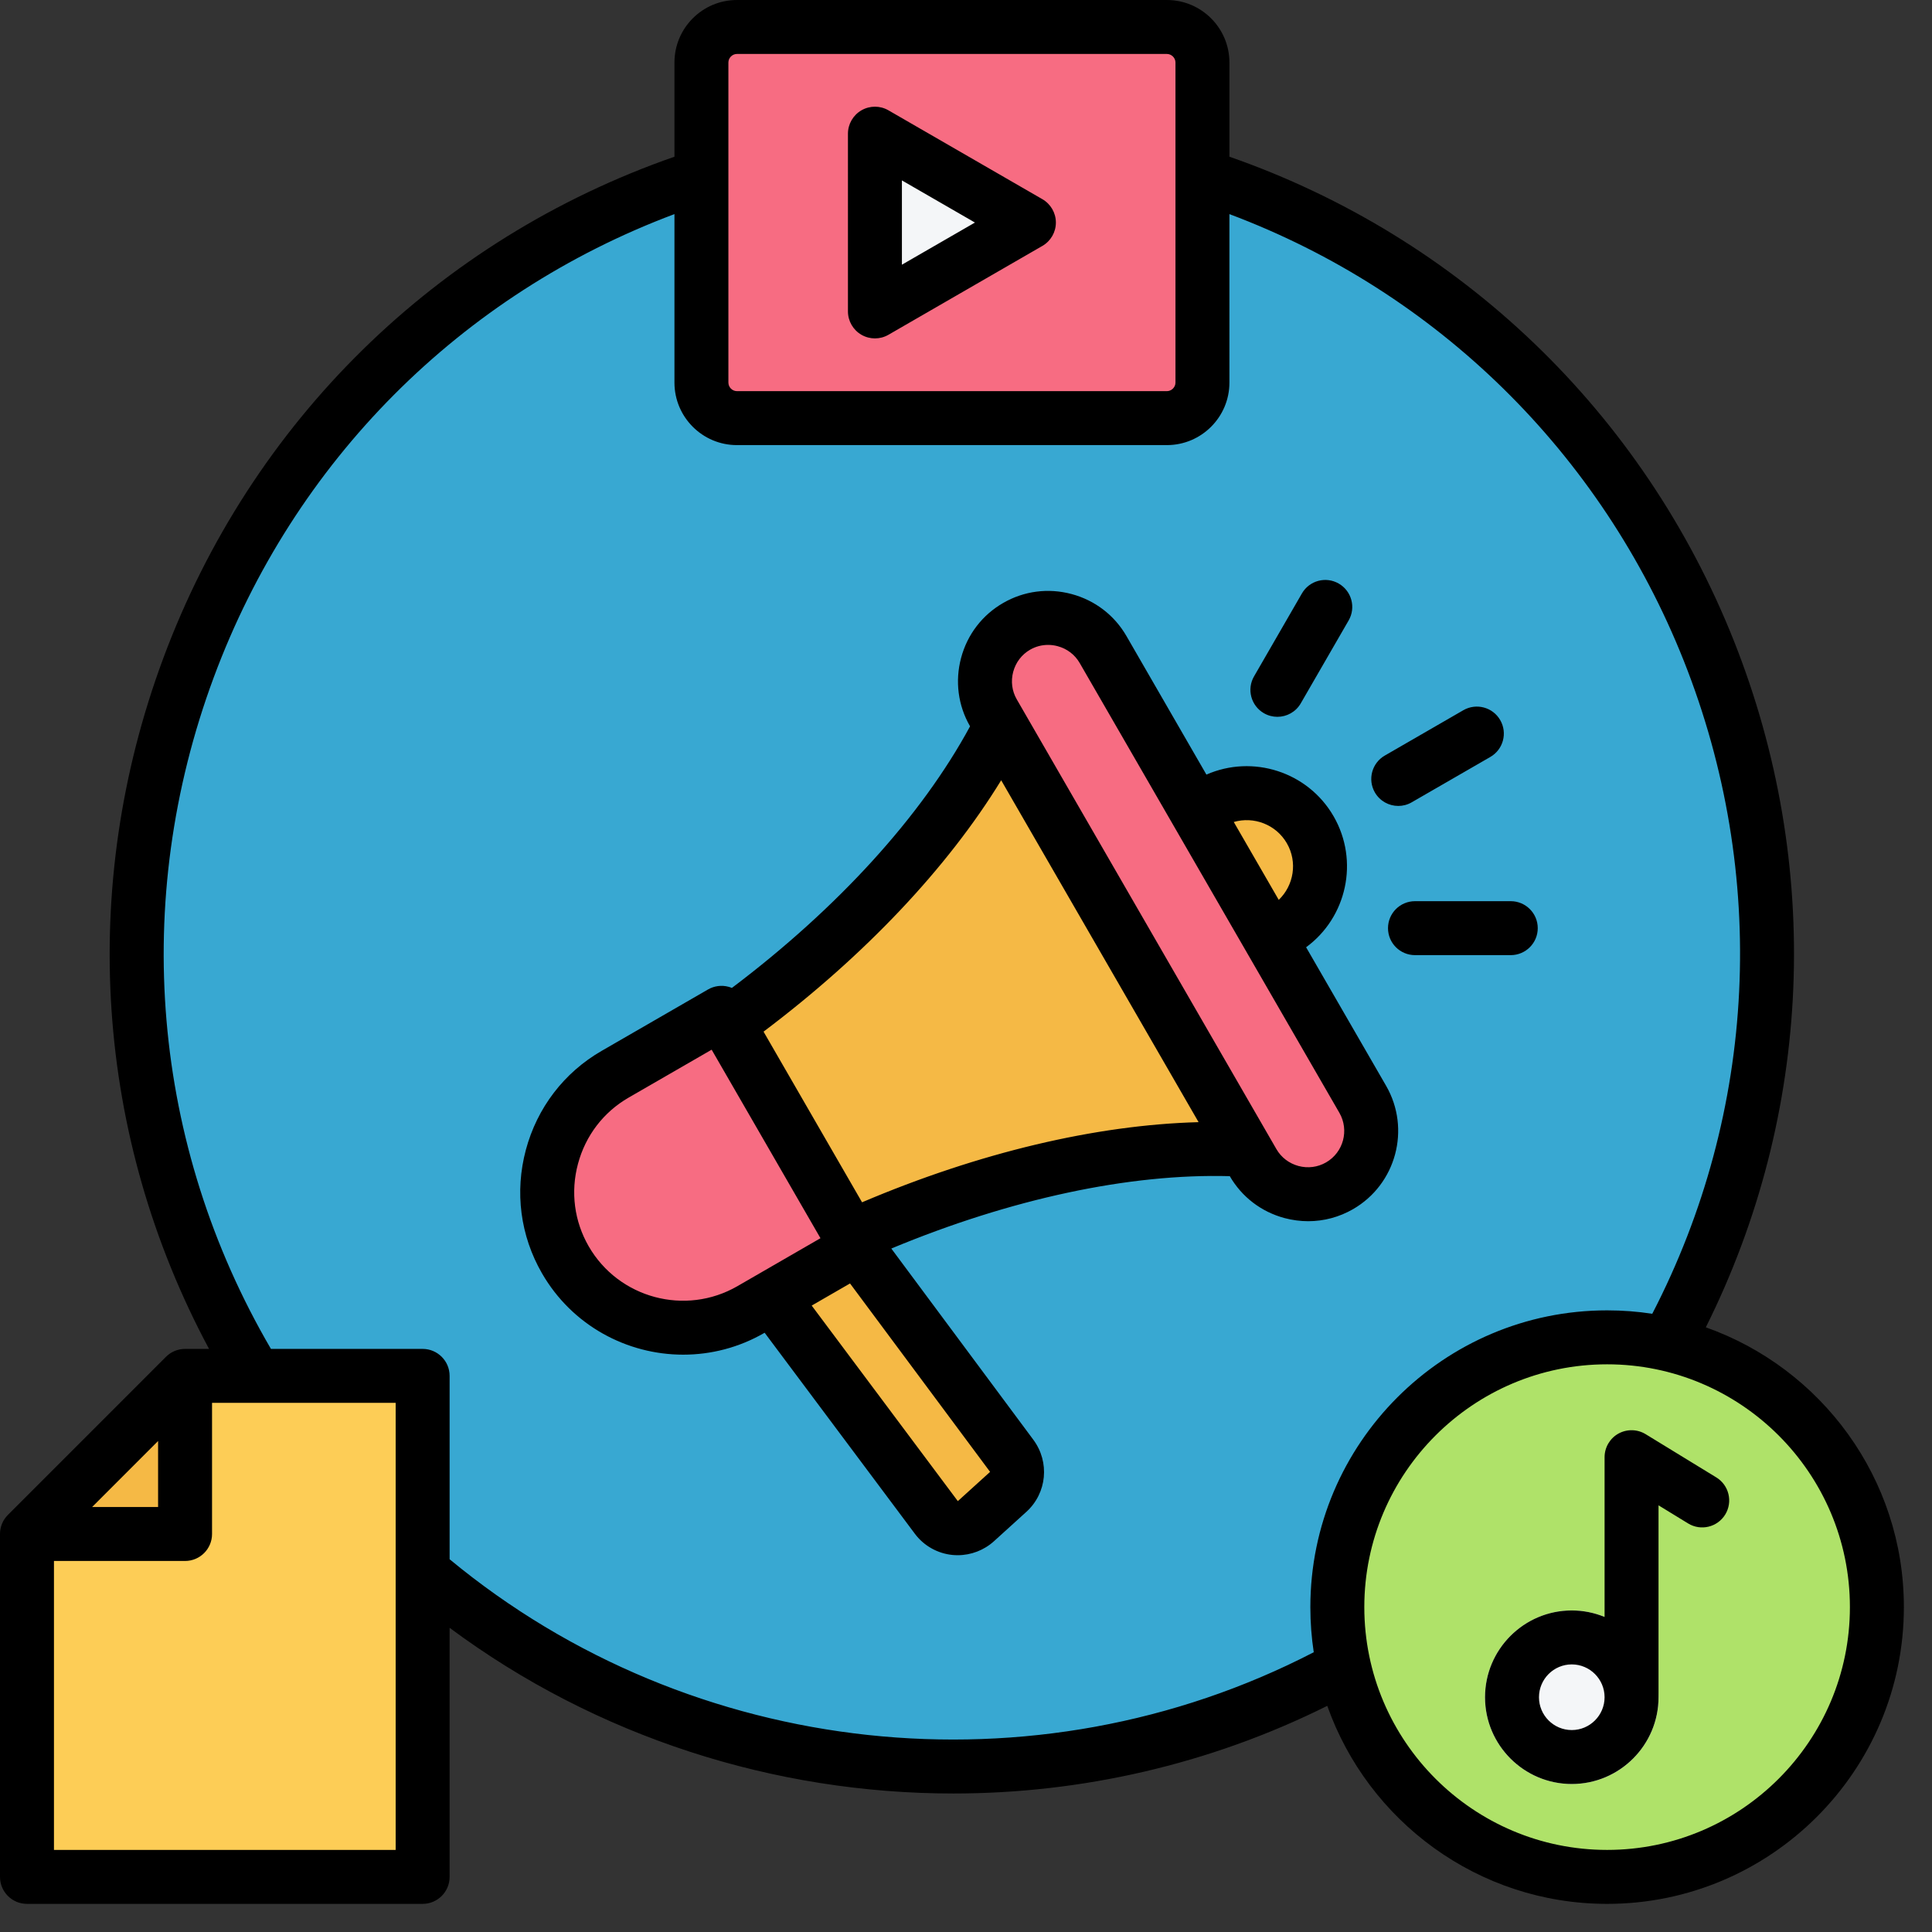
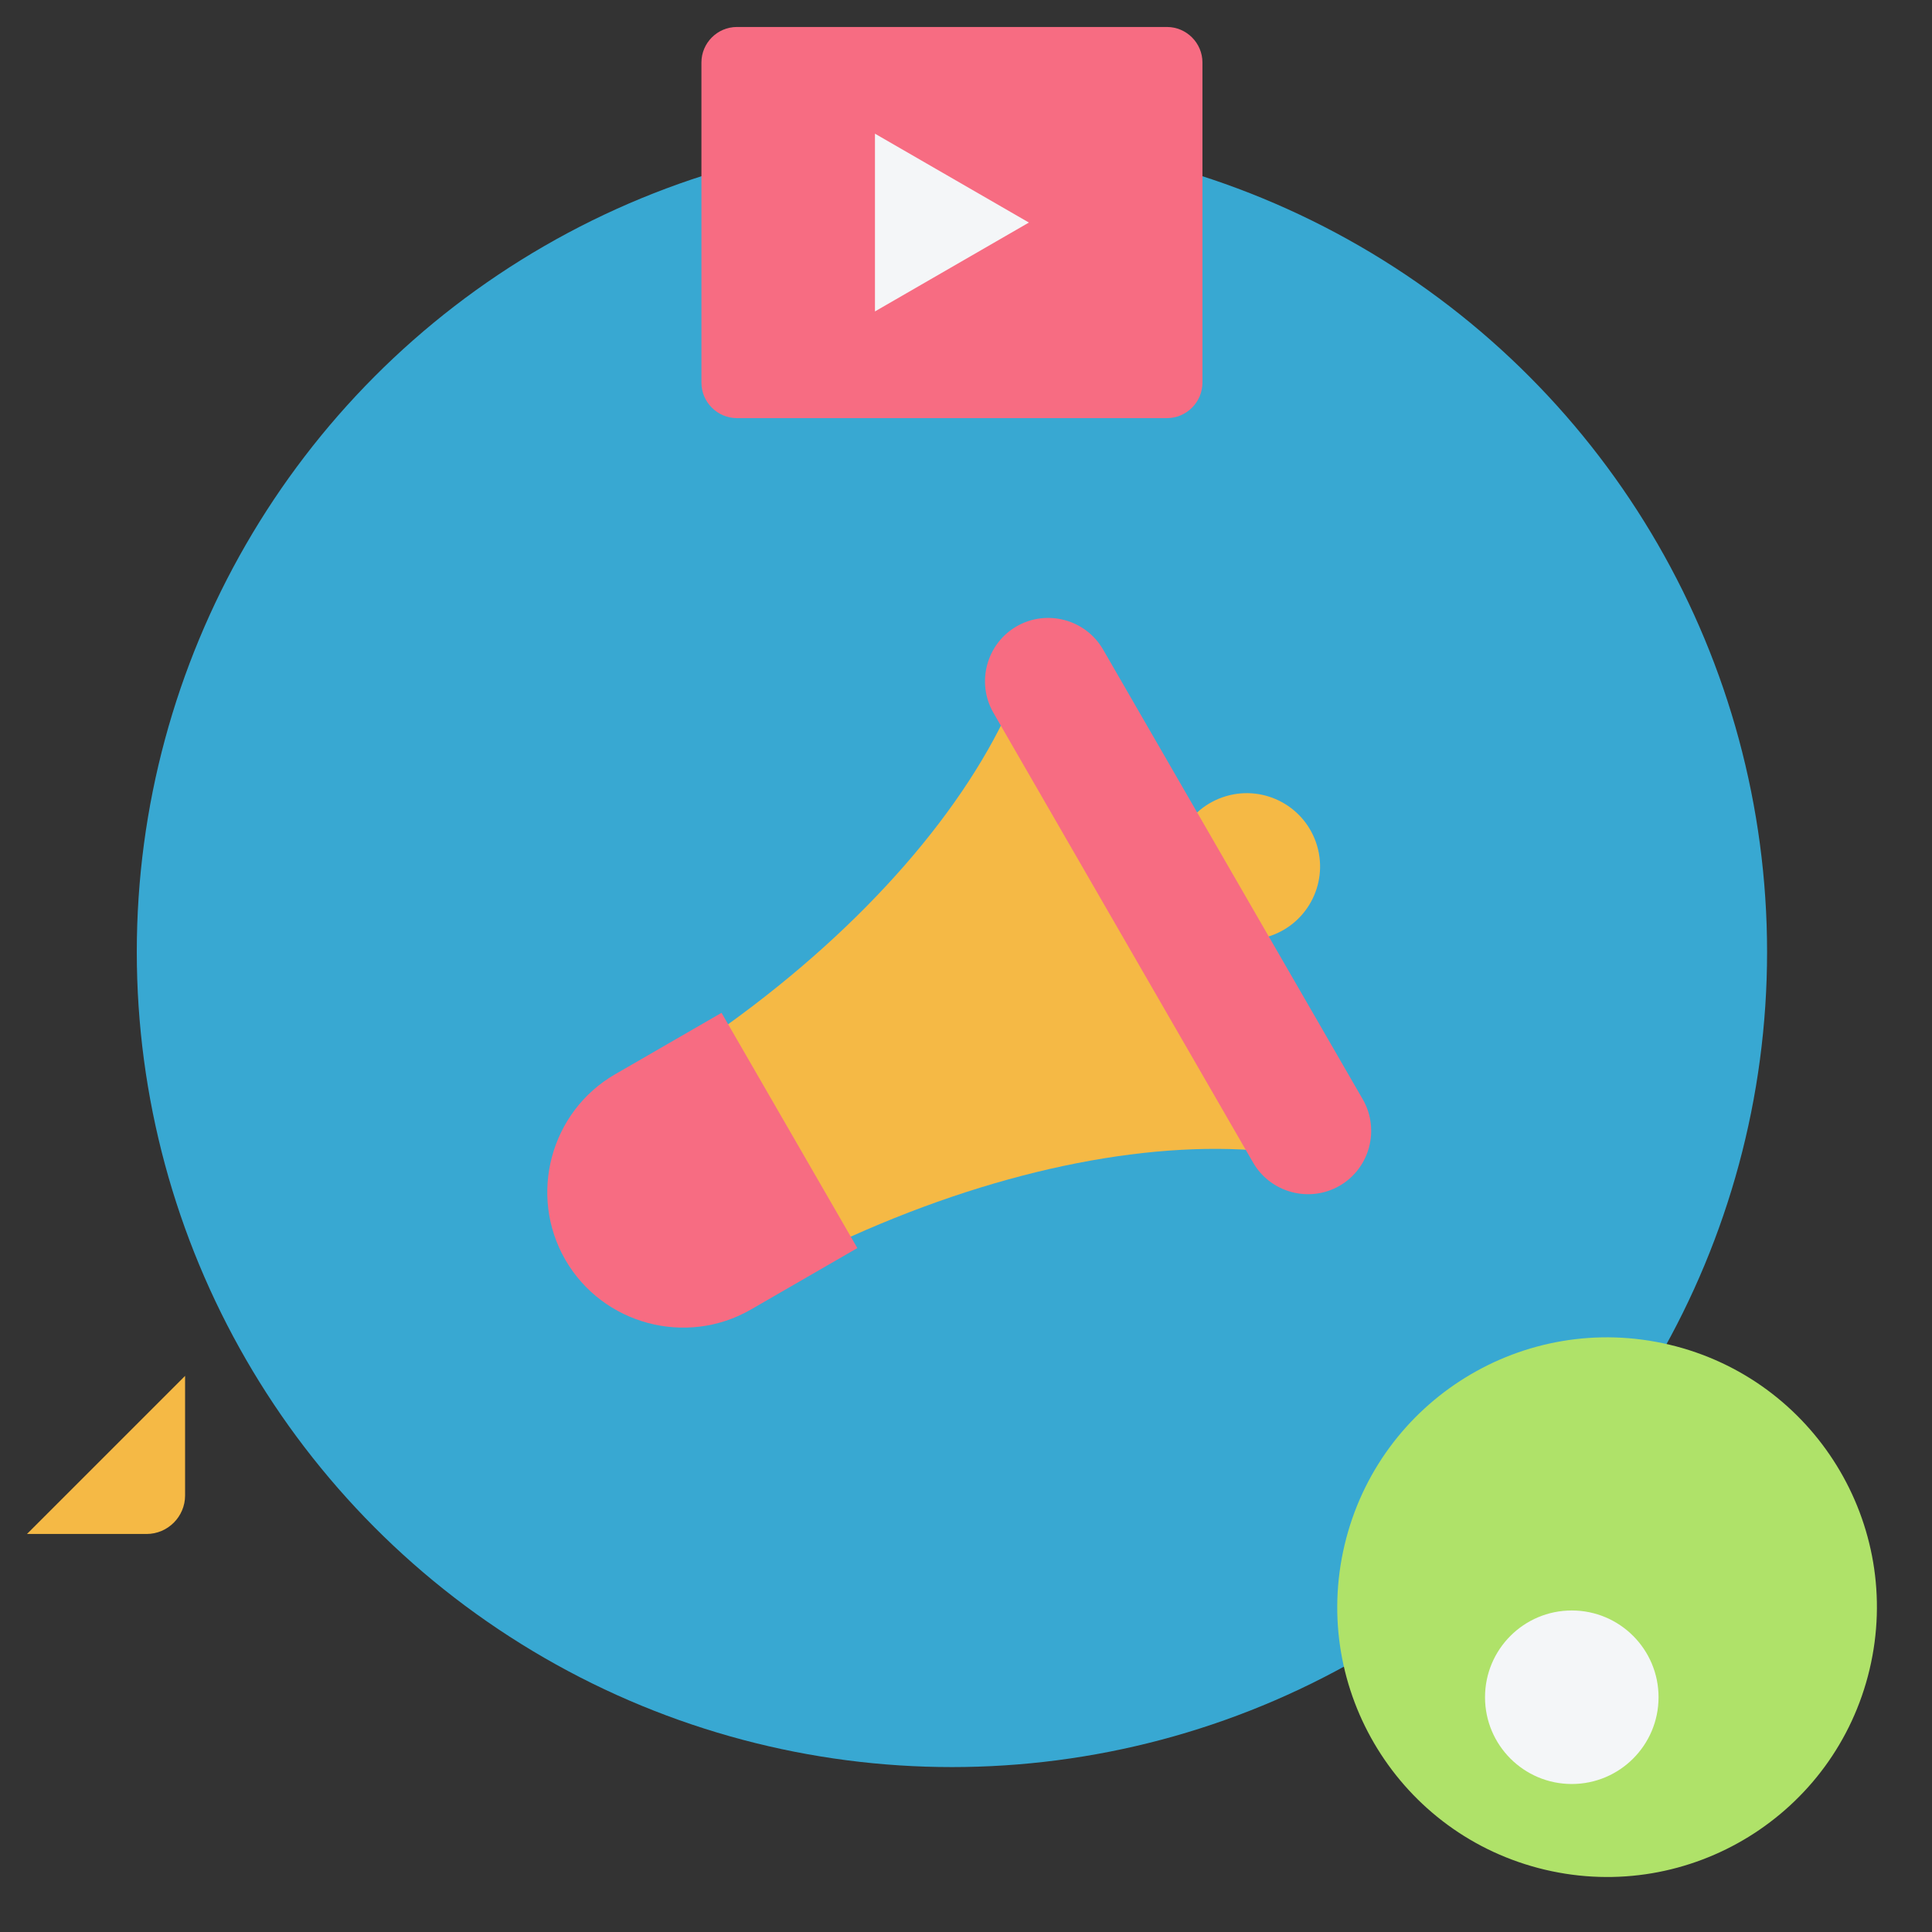
<svg xmlns="http://www.w3.org/2000/svg" height="501.3" preserveAspectRatio="xMidYMid meet" version="1.0" viewBox="9.0 9.0 501.3 501.3" width="501.3" zoomAndPan="magnify">
  <rect x="9.0" y="9.0" width="501.3" height="501.3" fill="#333333" stroke="none" />
  <g clip-rule="evenodd" fill-rule="evenodd">
    <g>
      <g>
        <g id="change1_1">
          <circle cx="256" cy="256" fill="#38a8d2" r="211.508" />
        </g>
        <g>
          <g id="change2_1">
            <circle cx="332.494" cy="233.815" fill="#f5b945" r="19.025" transform="rotate(-19.144 332.548 233.812)" />
          </g>
          <g id="change2_2">
            <path d="M229.748,329.874L187.23,317.78l10.701-43.015c35.739-25.789,61.841-56.169,74.04-84.435l67.92,117.641 C309.313,304.403,269.951,311.818,229.748,329.874z" fill="#f5b945" />
          </g>
          <g id="change3_1">
            <path d="M272.779,171.52L272.779,171.52c7.824-4.517,17.921-1.812,22.439,6.012l67.38,116.707 c4.517,7.824,1.812,17.921-6.012,22.438h0c-7.824,4.517-17.921,1.812-22.438-6.012l-67.381-116.707 C262.249,186.135,264.955,176.037,272.779,171.52z" fill="#f76c82" />
          </g>
          <g id="change2_3">
-             <path d="M206.374,341.737l22.182-12.807l42.92,57.771c2.165,2.915,1.826,6.952-0.863,9.392l-8.39,7.614 c-1.498,1.359-3.302,1.964-5.317,1.782c-2.015-0.182-3.7-1.085-4.911-2.706L206.374,341.737z" fill="#f5b945" />
-           </g>
+             </g>
          <g id="change3_2">
            <path d="M196.219,271.8l-27.625,15.95c-16.786,9.691-22.59,31.354-12.899,48.14v0 c9.691,16.786,31.354,22.59,48.14,12.899l27.625-15.949L196.219,271.8z" fill="#f76c82" />
          </g>
        </g>
      </g>
      <g>
        <g id="change3_3">
          <path d="M200.216,16h111.568c5.069,0,9.216,4.148,9.216,9.216v83.06c0,5.068-4.148,9.216-9.216,9.216H200.216 c-5.068,0-9.216-4.147-9.216-9.216v-83.06C191,20.147,195.147,16,200.216,16z" fill="#f76c82" />
        </g>
        <g id="change4_1">
          <path d="M275.972 66.746L236.028 89.807 236.028 43.685z" fill="#f4f6f8" />
        </g>
      </g>
      <g>
        <g id="change5_1">
-           <path d="M108.662,366H57.025L16,407.026V486c0,5.508,4.492,10,10,10h82.662c5.508,0,10-4.492,10-10V376 C118.661,370.492,114.169,366,108.662,366z" fill="#fdcd56" />
-         </g>
+           </g>
        <g id="change2_4">
          <path d="M16,407.025h31.025c5.508,0,10-4.492,10-10V366L16,407.025z" fill="#f5b945" />
        </g>
      </g>
      <g>
        <g id="change6_1">
          <circle cx="426" cy="426" fill="#afe269" r="70" transform="rotate(-76.662 426.005 426.012)" />
        </g>
        <g id="change4_2">
          <circle cx="416.834" cy="449.386" fill="#f4f6f8" r="22.513" />
        </g>
      </g>
    </g>
    <g id="change7_1">
-       <path d="M425.342,449.39c0-4.701-3.821-8.522-8.513-8.522c-4.691,0-8.507,3.821-8.507,8.522 c0,4.691,3.816,8.512,8.507,8.512C421.522,457.902,425.342,454.081,425.342,449.39L425.342,449.39z M456.653,401.973 c-2.023,3.298-6.333,4.338-9.632,2.319l-7.679-4.701v49.798c0,12.408-10.098,22.511-22.511,22.511 c-12.408,0-22.507-10.103-22.507-22.511c0-12.423,10.098-22.521,22.507-22.521c3.012,0,5.882,0.602,8.513,1.68v-41.451 c0-2.527,1.369-4.87,3.576-6.108c2.212-1.228,4.922-1.181,7.082,0.141l18.333,11.218 C457.632,394.368,458.662,398.679,456.653,401.973L456.653,401.973z M488.999,425.999c0,34.741-28.271,63.002-62.997,63.002 c-34.741,0-63.002-28.261-63.002-63.002c0-34.741,28.261-62.997,63.002-62.997C460.728,363.001,488.999,391.258,488.999,425.999 L488.999,425.999z M349.88,437.711c-72.286,37.409-161.371,27.889-224.218-24.13v-47.582c0-3.868-3.143-6.997-7.002-6.997H79.303 C48.369,306.069,42.92,242.794,64.471,184.737c20.808-56.062,64.07-99.39,119.53-120.184v43.724c0,8.94,7.27,16.215,16.21,16.215 h111.568c8.94,0,16.22-7.275,16.22-16.215V64.554c53.812,20.206,96.473,61.972,117.883,115.873 c22.05,55.506,19.01,116.975-8.169,169.464c-3.821-0.593-7.731-0.889-11.712-0.889c-42.458,0-77.001,34.538-77.001,76.996 C349,429.98,349.301,433.89,349.88,437.711L349.88,437.711z M111.663,373H64.019v34.03c0,3.858-3.129,6.997-6.997,6.997H23.002 v74.973h88.661V373L111.663,373z M32.902,400.029h17.119v-17.128L32.902,400.029L32.902,400.029z M198,108.277 c0,1.2,1.012,2.216,2.212,2.216h111.568c1.2,0,2.221-1.016,2.221-2.216V25.216c0-1.2-1.021-2.216-2.221-2.216H200.211 c-1.2,0-2.212,1.017-2.212,2.216V108.277L198,108.277z M503.002,425.999c0,42.463-34.553,77.001-77.001,77.001 c-33.48,0-62.028-21.481-72.611-51.38c-30.591,15.241-63.868,22.742-97.042,22.742c-46.349,0-92.449-14.592-130.686-42.989v64.625 c0,3.873-3.143,7.002-7.002,7.002H16c-3.868,0-7.002-3.129-7.002-7.002v-88.967c0-1.859,0.734-3.642,2.052-4.95l41.023-41.032 c1.308-1.308,3.087-2.047,4.95-2.047h6.216c-29.537-55.083-33.969-119.68-11.9-179.139c22.85-61.548,71.044-108.74,132.663-130.202 V25.216c0-8.941,7.27-16.215,16.21-16.215h111.568c8.94,0,16.22,7.275,16.22,16.215v24.445 c59.831,20.85,107.371,66.372,130.889,125.6c23.142,58.268,20.403,122.692-7.275,178.142 C481.512,363.98,503.002,392.519,503.002,425.999L503.002,425.999z M243.022,77.682l18.949-10.936l-18.949-10.936V77.682 L243.022,77.682z M229.018,89.808c0,2.498,1.341,4.809,3.501,6.061c1.092,0.626,2.301,0.937,3.501,0.937 c1.209,0,2.419-0.311,3.501-0.937l39.95-23.062c2.16-1.247,3.501-3.558,3.501-6.061c0-2.499-1.341-4.809-3.501-6.061l-39.95-23.062 c-2.16-1.252-4.833-1.252-7.002,0c-2.16,1.252-3.501,3.562-3.501,6.061V89.808L229.018,89.808z M356.529,297.74L289.15,181.034 c-1.247-2.165-3.28-3.717-5.731-4.371c-0.819-0.221-1.647-0.329-2.48-0.329c-1.628,0-3.228,0.419-4.668,1.252 c-2.16,1.247-3.712,3.284-4.372,5.727c-0.649,2.442-0.329,4.983,0.922,7.148l67.378,116.711c1.252,2.16,3.289,3.708,5.731,4.371 c2.447,0.649,4.988,0.32,7.147-0.932C357.583,308.022,359.131,302.239,356.529,297.74L356.529,297.74z M265.9,390.91l-36.341-48.89 l-9.947,5.741l37.917,50.74L265.9,390.91L265.9,390.91z M200.329,342.73l21.561-12.451l-28.238-48.914l-21.561,12.446 c-6.498,3.75-11.161,9.849-13.119,17.161c-1.962,7.307-0.969,14.917,2.781,21.415C169.541,345.878,186.843,350.508,200.329,342.73 L200.329,342.73z M207.119,276.683l25.56,44.279c30.299-12.883,60.659-20.083,87.32-20.794l-51.22-88.713 C254.842,234.192,233.418,256.878,207.119,276.683L207.119,276.683z M329.129,222.283l11.67,20.206 c3.901-3.741,4.932-9.797,2.103-14.686C340.083,222.918,334.319,220.772,329.129,222.283L329.129,222.283z M360.081,322.741 c11.19-6.461,15.03-20.812,8.578-32.002l-20.761-35.95c10.554-7.745,13.82-22.393,7.133-33.988 c-6.691-11.59-21.024-16.084-33-10.813l-20.751-35.955c-3.12-5.402-8.178-9.27-14.229-10.894c-6.061-1.628-12.371-0.8-17.768,2.32 c-5.411,3.12-9.284,8.174-10.903,14.23c-1.619,6.056-0.8,12.366,2.32,17.768v0.009c-12.639,23.349-34.341,47.173-61.802,67.877 c-0.278-0.118-0.57-0.226-0.866-0.301c-1.802-0.485-3.713-0.231-5.322,0.697l-27.622,15.947 c-9.74,5.623-16.709,14.738-19.641,25.664c-2.927,10.921-1.44,22.299,4.183,32.04c7.811,13.543,22.041,21.109,36.647,21.109 c7.162,0,14.422-1.816,21.053-5.647l0.071-0.043l38.981,52.161c2.329,3.12,5.887,5.12,9.769,5.501 c0.452,0.038,0.899,0.061,1.341,0.061c3.468,0,6.842-1.294,9.43-3.642l8.39-7.609c5.35-4.861,6.122-12.921,1.778-18.751 l-36.821-49.568c31.033-12.912,61.802-19.5,87.824-18.78c3.115,5.388,8.169,9.26,14.216,10.879 c2.033,0.536,4.094,0.809,6.131,0.809C352.491,325.87,356.491,324.811,360.081,322.741L360.081,322.741z M369.149,249.833 c0,3.863,3.134,6.997,7.002,6.997h24.85c3.858,0,7.002-3.134,7.002-6.997c0-3.868-3.143-7.001-7.002-7.001h-24.85 C372.283,242.832,369.149,245.966,369.149,249.833L369.149,249.833z M336.949,194.059c1.101,0.635,2.31,0.937,3.492,0.937 c2.418,0,4.781-1.252,6.07-3.496l12.427-21.518c1.934-3.35,0.781-7.628-2.569-9.561c-3.336-1.934-7.628-0.791-9.557,2.56 l-12.422,21.518C332.451,187.843,333.599,192.125,336.949,194.059L336.949,194.059z M365.742,214.617 c1.299,2.245,3.651,3.501,6.07,3.501c1.19,0,2.386-0.301,3.487-0.941l20.403-11.773c3.35-1.934,4.499-6.216,2.56-9.566 c-1.929-3.346-6.211-4.489-9.562-2.56l-20.398,11.778C364.961,206.99,363.813,211.272,365.742,214.617z" />
-     </g>
+       </g>
  </g>
</svg>